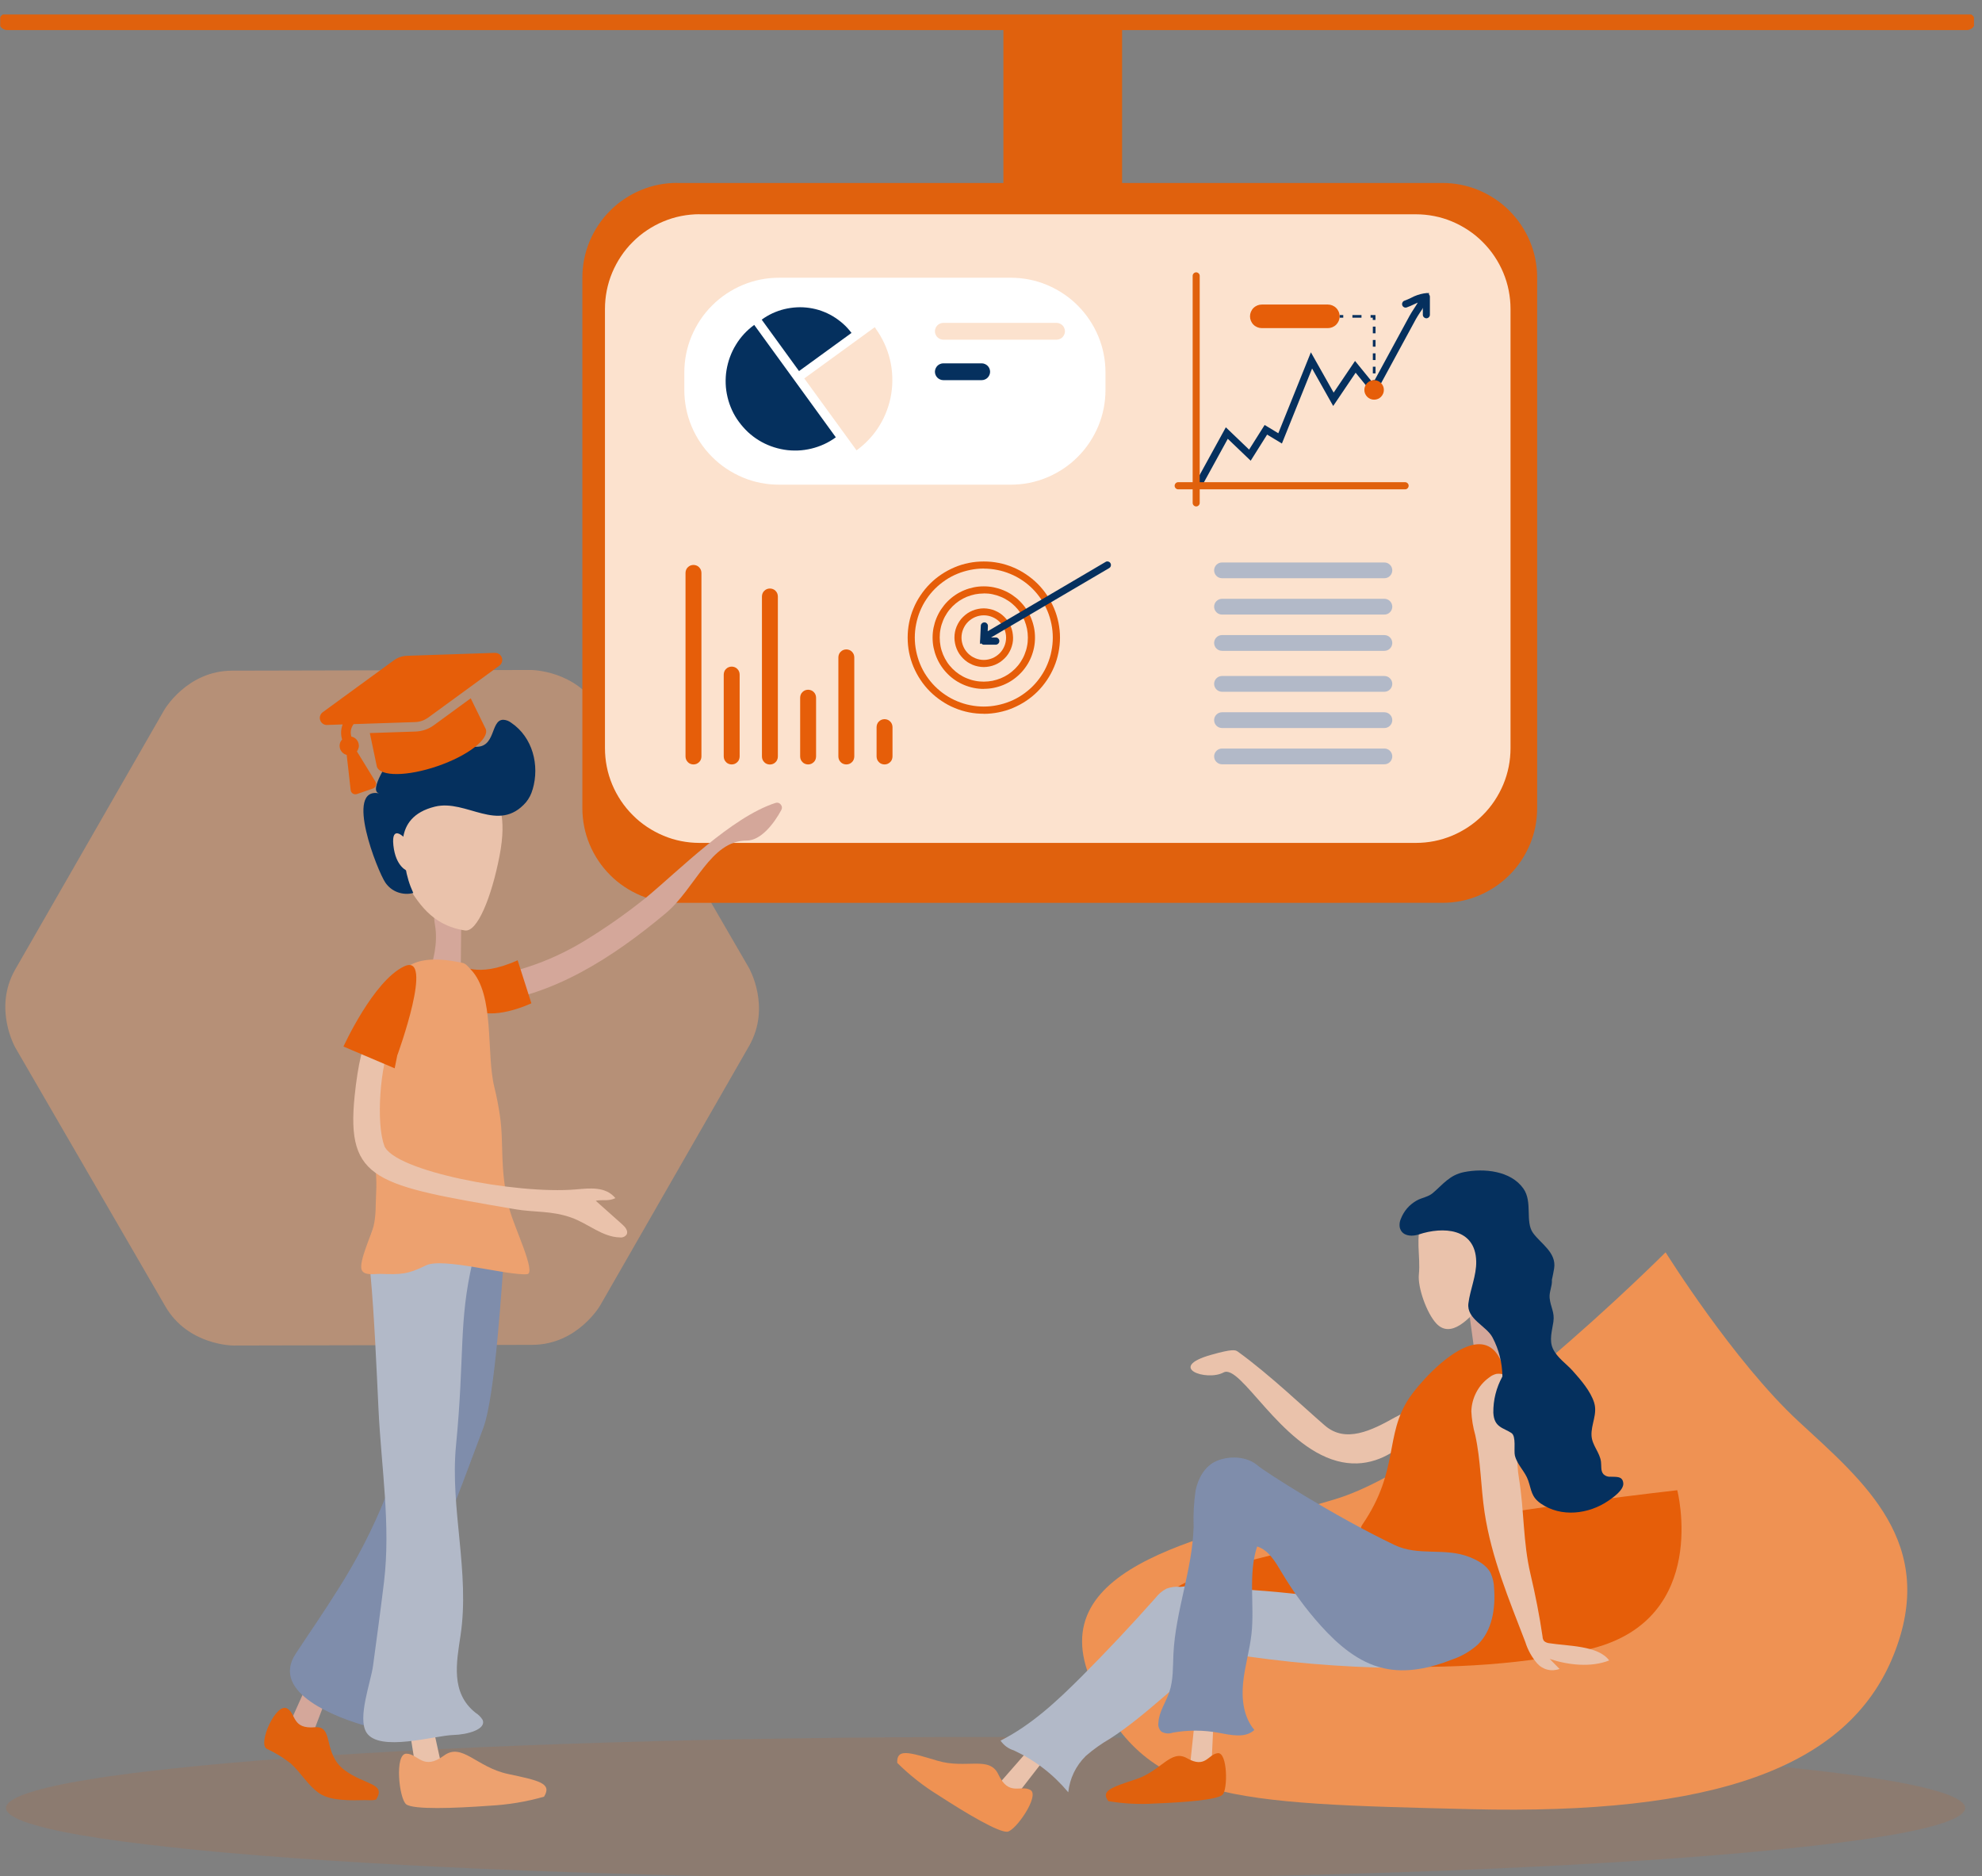
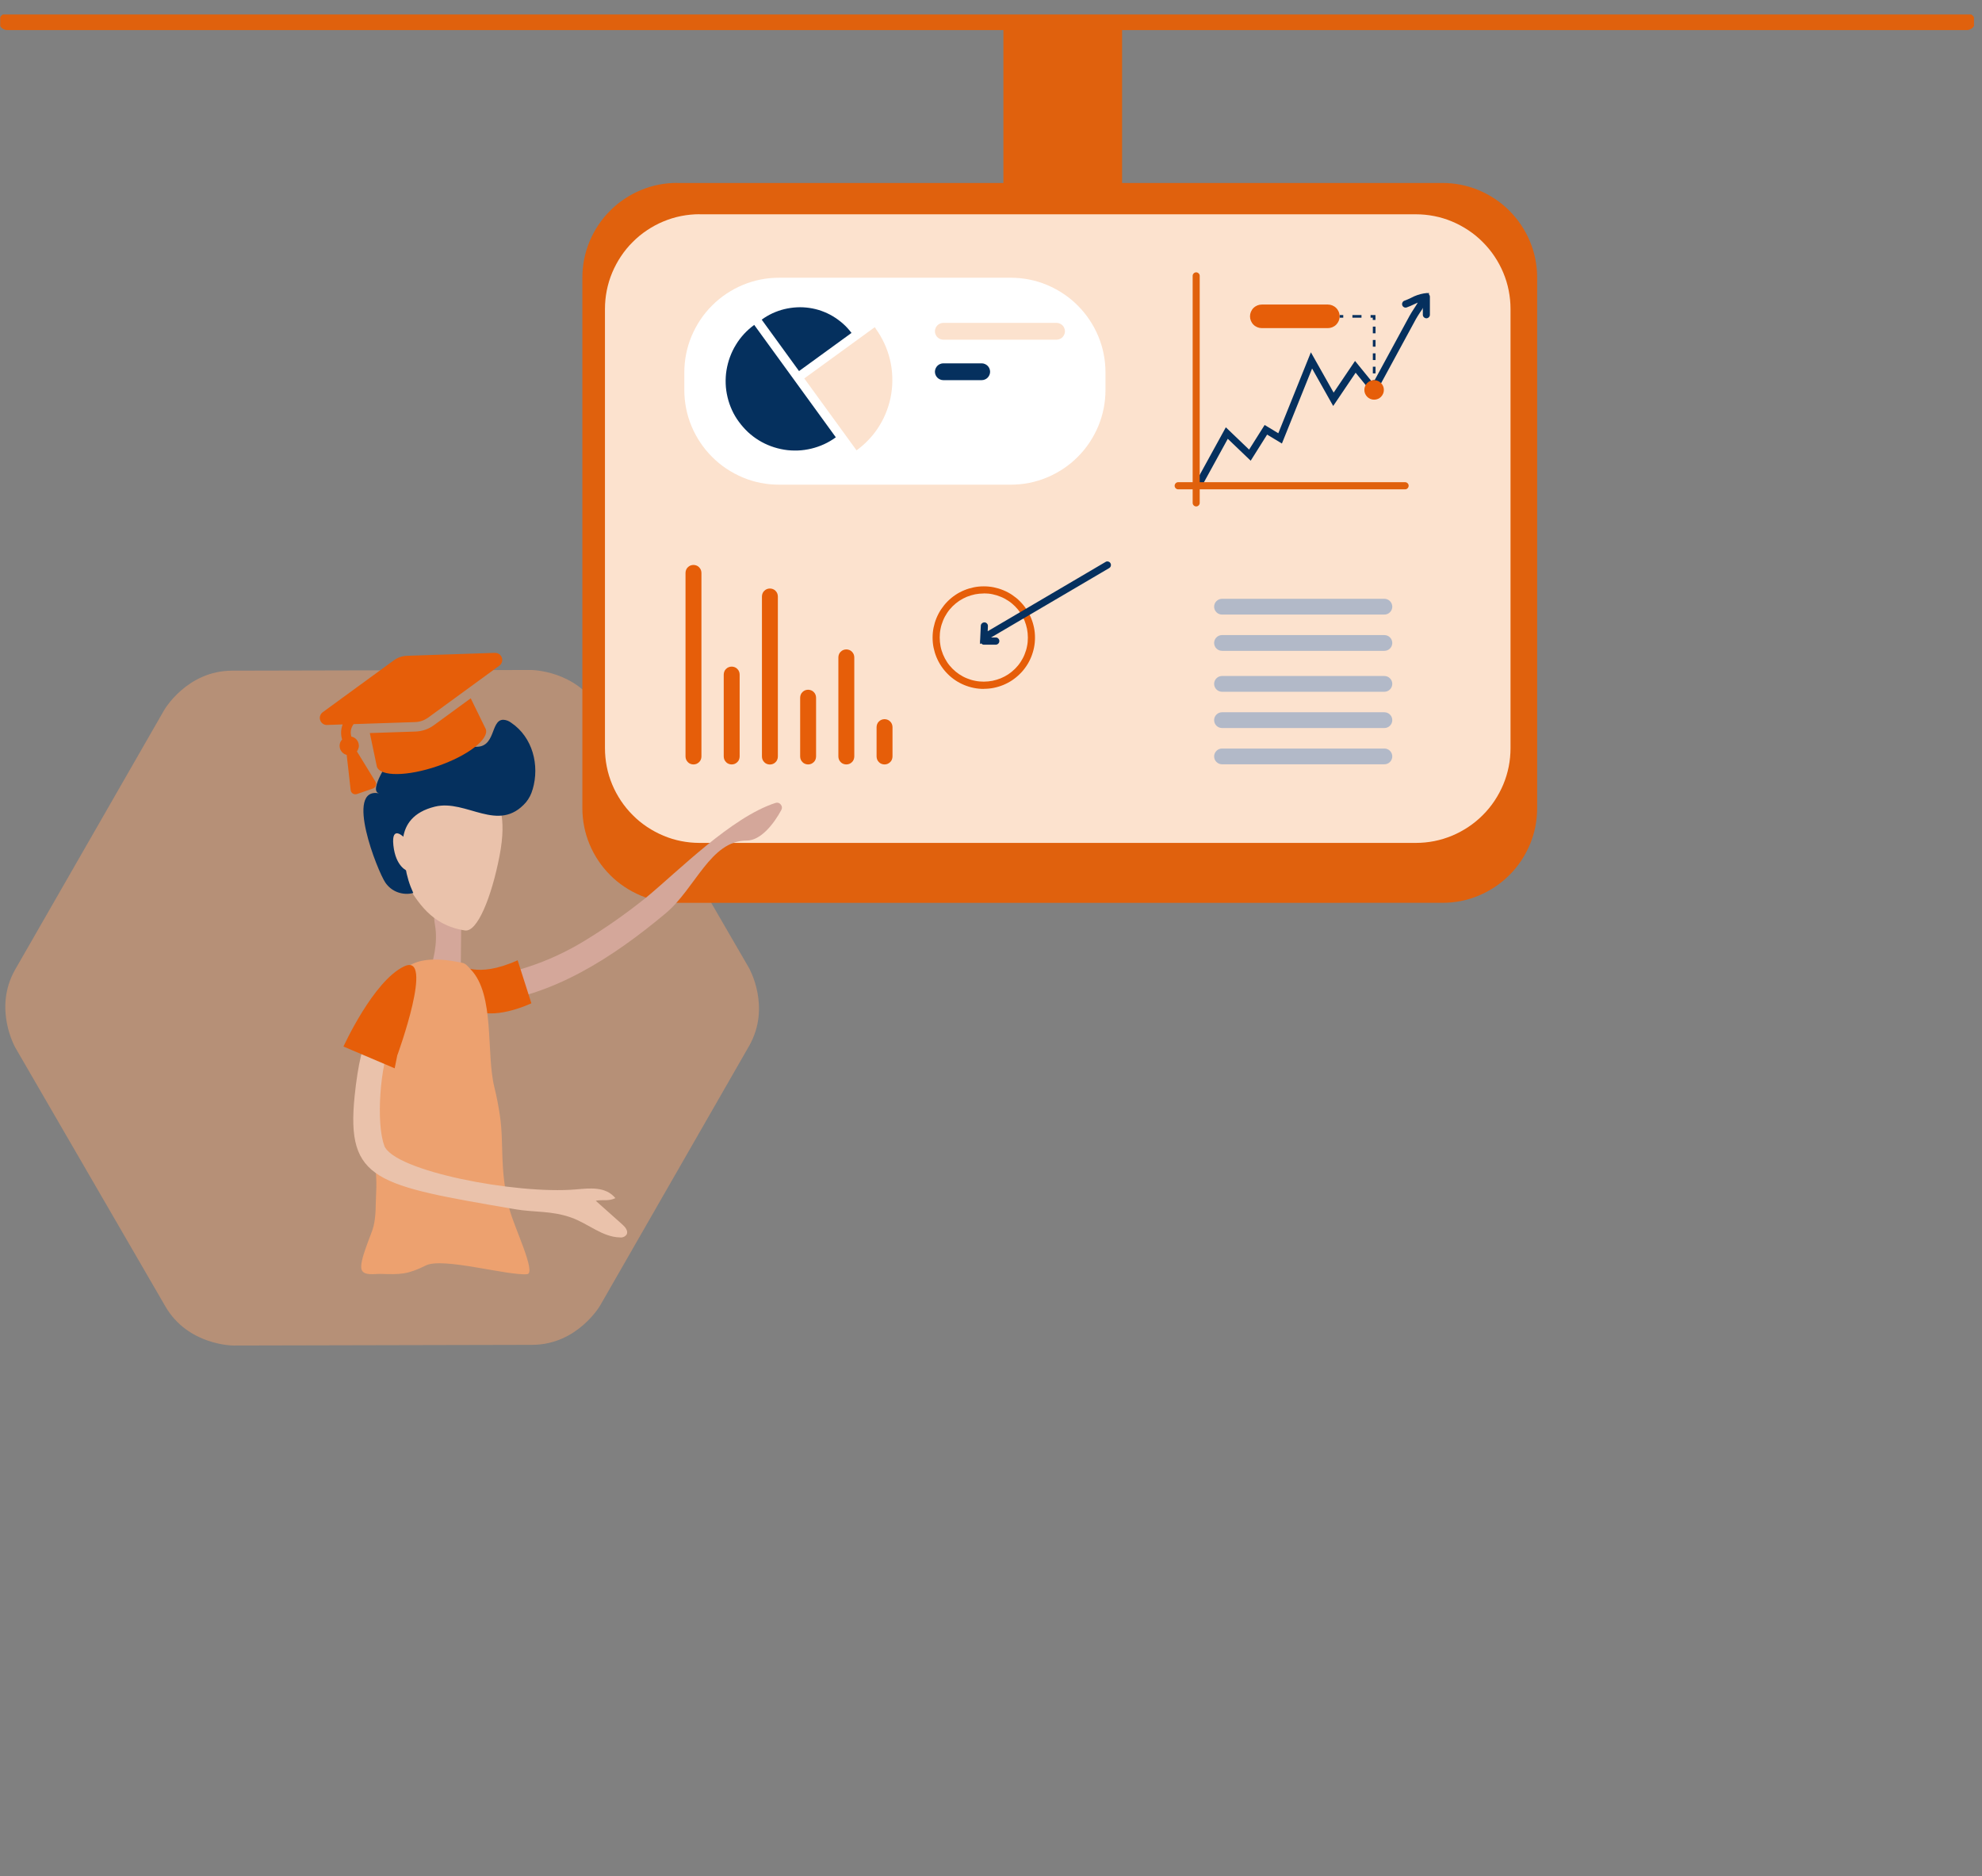
<svg xmlns="http://www.w3.org/2000/svg" id="Ebene_1" viewBox="0 0 264 249.9">
  <rect x="0" y="0" width="264" height="249.9" fill="#808080" stroke="none" />
  <defs>
    <style>.cls-1{fill:#e65e09;}.cls-2{stroke:#e0610d;stroke-linecap:round;stroke-width:2.25px;}.cls-2,.cls-3,.cls-4{fill:#e0610d;}.cls-5{fill:#fff;}.cls-6{fill:#ef9253;}.cls-7{fill:#eac2ab;}.cls-8{opacity:.5;}.cls-8,.cls-9{fill:#eda16f;}.cls-10{fill:#d4a79a;}.cls-11{clip-path:url(#clippath-1);}.cls-3{opacity:.13;}.cls-12{fill:#fce2ce;}.cls-13{fill:#b2b9c8;}.cls-14{fill:#7f8dab;}.cls-15{clip-path:url(#clippath);}.cls-16{fill:none;}.cls-17{fill:#05305e;}</style>
    <clipPath id="clippath">
      <rect class="cls-16" x=".03" y="1.93" width="262.9" height="247.83" />
    </clipPath>
    <clipPath id="clippath-1">
-       <rect class="cls-16" x=".13" y="142.41" width="262.9" height="107.82" />
-     </clipPath>
+       </clipPath>
    <clipPath id="clippath-2">
      <path class="cls-5" d="M-943.24,160.78h14.69c.19,0,.38,.04,.56,.11,.18,.07,.34,.18,.48,.32,.14,.14,.24,.3,.32,.48,.07,.18,.11,.37,.11,.56v21.3c0,.19-.04,.38-.11,.56-.07,.18-.18,.34-.32,.48-.14,.14-.3,.24-.48,.32-.18,.07-.37,.11-.56,.11h-14.69c-.19,0-.38-.04-.56-.11-.18-.07-.34-.18-.48-.32-.14-.14-.24-.3-.32-.48-.07-.18-.11-.37-.11-.56v-21.3c0-.19,.04-.38,.11-.56,.07-.18,.18-.34,.32-.48,.14-.14,.3-.24,.48-.32,.18-.07,.37-.11,.56-.11Z" />
    </clipPath>
  </defs>
  <g class="cls-15">
    <rect class="cls-4" x="133.65" y="2.84" width="15.81" height="21.59" />
    <line class="cls-2" x1=".98" y1="2.88" x2="261.97" y2="2.88" />
    <path class="cls-8" d="M21.86,94.58s3.01-5.25,9.06-5.26l39.78-.09s6.05-.02,9.08,5.22l19.96,34.42s3.04,5.23,.02,10.47l-19.81,34.51s-3.02,5.25-9.07,5.26l-39.78,.09s-6.05,.02-9.08-5.22L2.06,139.56s-3.03-5.23-.02-10.47l19.82-34.51Z" />
    <path class="cls-4" d="M90.18,24.37h101.96c.83,0,1.65,.08,2.46,.24,.81,.16,1.6,.4,2.36,.72,.76,.32,1.49,.71,2.18,1.17,.69,.46,1.33,.98,1.91,1.57,.59,.59,1.11,1.22,1.57,1.91,.46,.69,.85,1.41,1.17,2.18,.32,.77,.56,1.55,.72,2.37,.16,.81,.24,1.63,.24,2.46V107.62c0,.83-.08,1.65-.24,2.46-.16,.81-.4,1.6-.72,2.37-.32,.76-.71,1.49-1.17,2.18-.46,.69-.98,1.33-1.57,1.91-.58,.59-1.22,1.11-1.91,1.57-.69,.46-1.41,.85-2.18,1.17-.77,.32-1.55,.56-2.36,.72-.81,.16-1.63,.24-2.46,.24H90.18c-.83,0-1.65-.08-2.46-.24-.81-.16-1.6-.4-2.36-.72-.76-.32-1.49-.71-2.18-1.17-.69-.46-1.33-.98-1.91-1.57-.59-.59-1.11-1.22-1.57-1.91-.46-.69-.85-1.41-1.17-2.18-.32-.77-.56-1.55-.72-2.37-.16-.81-.24-1.63-.24-2.46V36.98c0-.83,.08-1.65,.24-2.46,.16-.81,.4-1.6,.72-2.37,.32-.76,.71-1.49,1.17-2.18,.46-.69,.98-1.33,1.57-1.91,.58-.59,1.22-1.11,1.91-1.57,.69-.46,1.41-.85,2.18-1.17,.77-.32,1.55-.56,2.36-.72,.81-.16,1.63-.24,2.46-.24Z" />
    <path class="cls-12" d="M93.19,28.54h95.4c.83,0,1.65,.08,2.46,.24,.81,.16,1.6,.4,2.36,.72,.76,.32,1.49,.71,2.18,1.17,.69,.46,1.33,.98,1.91,1.57,.59,.59,1.11,1.22,1.57,1.91,.46,.69,.85,1.41,1.17,2.18,.32,.77,.56,1.55,.72,2.37,.16,.81,.24,1.63,.24,2.46v58.48c0,.83-.08,1.65-.24,2.46-.16,.81-.4,1.6-.72,2.37-.32,.76-.71,1.49-1.17,2.18-.46,.69-.98,1.33-1.57,1.91-.58,.59-1.22,1.11-1.91,1.57-.69,.46-1.41,.85-2.18,1.17-.77,.32-1.55,.56-2.36,.72-.81,.16-1.63,.24-2.46,.24H93.19c-.83,0-1.65-.08-2.46-.24-.81-.16-1.6-.4-2.36-.72-.76-.32-1.49-.71-2.18-1.17-.69-.46-1.33-.98-1.91-1.57-.59-.59-1.11-1.22-1.57-1.91-.46-.69-.85-1.41-1.17-2.18-.32-.77-.56-1.55-.72-2.37-.16-.81-.24-1.63-.24-2.46V41.15c0-.83,.08-1.65,.24-2.46,.16-.81,.4-1.6,.72-2.37,.32-.76,.71-1.49,1.17-2.18,.46-.69,.98-1.33,1.57-1.91,.58-.59,1.22-1.11,1.91-1.57,.69-.46,1.41-.85,2.18-1.17,.77-.32,1.55-.56,2.36-.72,.81-.16,1.63-.24,2.46-.24Z" />
-     <path class="cls-13" d="M162.77,74.91h21.63c.14,0,.27,.03,.4,.08s.24,.13,.34,.23c.1,.1,.18,.21,.23,.34,.05,.13,.08,.26,.08,.4s-.03,.27-.08,.4c-.05,.13-.13,.24-.23,.34-.1,.1-.21,.18-.34,.23-.13,.05-.26,.08-.4,.08h-21.63c-.14,0-.27-.03-.4-.08-.13-.05-.24-.13-.34-.23-.1-.1-.18-.21-.23-.34-.05-.13-.08-.26-.08-.4s.03-.27,.08-.4,.13-.24,.23-.34c.1-.1,.21-.18,.34-.23s.26-.08,.4-.08Z" />
    <path class="cls-13" d="M162.77,79.75h21.63c.14,0,.27,.03,.4,.08s.24,.13,.34,.23c.1,.1,.18,.21,.23,.34s.08,.26,.08,.4-.03,.27-.08,.4c-.05,.13-.13,.24-.23,.34-.1,.1-.21,.18-.34,.23s-.26,.08-.4,.08h-21.63c-.14,0-.27-.03-.4-.08s-.24-.13-.34-.23c-.1-.1-.18-.21-.23-.34-.05-.13-.08-.26-.08-.4s.03-.27,.08-.4,.13-.24,.23-.34c.1-.1,.21-.18,.34-.23s.26-.08,.4-.08Z" />
    <path class="cls-13" d="M162.77,84.58h21.63c.14,0,.27,.03,.4,.08s.24,.13,.34,.23c.1,.1,.18,.21,.23,.34s.08,.26,.08,.4-.03,.27-.08,.4c-.05,.13-.13,.24-.23,.34-.1,.1-.21,.18-.34,.23s-.26,.08-.4,.08h-21.63c-.14,0-.27-.03-.4-.08s-.24-.13-.34-.23c-.1-.1-.18-.21-.23-.34-.05-.13-.08-.26-.08-.4s.03-.27,.08-.4,.13-.24,.23-.34c.1-.1,.21-.18,.34-.23s.26-.08,.4-.08Z" />
    <path class="cls-13" d="M162.77,90.03h21.63c.14,0,.27,.03,.4,.08s.24,.13,.34,.23c.1,.1,.18,.21,.23,.34s.08,.26,.08,.4-.03,.27-.08,.4c-.05,.13-.13,.24-.23,.34-.1,.1-.21,.18-.34,.23-.13,.05-.26,.08-.4,.08h-21.63c-.14,0-.27-.03-.4-.08-.13-.05-.24-.13-.34-.23-.1-.1-.18-.21-.23-.34-.05-.13-.08-.26-.08-.4s.03-.27,.08-.4,.13-.24,.23-.34c.1-.1,.21-.18,.34-.23s.26-.08,.4-.08Z" />
    <path class="cls-13" d="M162.77,94.86h21.63c.14,0,.27,.03,.4,.08s.24,.13,.34,.23c.1,.1,.18,.21,.23,.34s.08,.26,.08,.4-.03,.27-.08,.4c-.05,.13-.13,.24-.23,.34-.1,.1-.21,.18-.34,.23s-.26,.08-.4,.08h-21.63c-.14,0-.27-.03-.4-.08s-.24-.13-.34-.23c-.1-.1-.18-.21-.23-.34-.05-.13-.08-.26-.08-.4s.03-.27,.08-.4,.13-.24,.23-.34c.1-.1,.21-.18,.34-.23s.26-.08,.4-.08Z" />
    <path class="cls-13" d="M162.77,99.69h21.63c.14,0,.27,.03,.4,.08s.24,.13,.34,.23c.1,.1,.18,.21,.23,.34s.08,.26,.08,.4-.03,.27-.08,.4c-.05,.13-.13,.24-.23,.34-.1,.1-.21,.18-.34,.23s-.26,.08-.4,.08h-21.63c-.14,0-.27-.03-.4-.08s-.24-.13-.34-.23c-.1-.1-.18-.21-.23-.34-.05-.13-.08-.26-.08-.4s.03-.27,.08-.4,.13-.24,.23-.34c.1-.1,.21-.18,.34-.23s.26-.08,.4-.08Z" />
    <path class="cls-5" d="M103.76,36.99h30.88c.83,0,1.65,.08,2.46,.24,.81,.16,1.6,.4,2.36,.72,.76,.32,1.49,.71,2.18,1.17,.69,.46,1.33,.98,1.91,1.57,.59,.59,1.11,1.22,1.57,1.91,.46,.69,.85,1.41,1.17,2.18,.32,.77,.56,1.55,.72,2.37,.16,.81,.24,1.63,.24,2.46v2.32c0,.83-.08,1.65-.24,2.46-.16,.81-.4,1.6-.72,2.37-.32,.76-.71,1.49-1.17,2.18-.46,.69-.98,1.33-1.57,1.91-.58,.59-1.22,1.11-1.91,1.57-.69,.46-1.41,.85-2.18,1.17-.77,.32-1.55,.56-2.36,.72-.81,.16-1.63,.24-2.46,.24h-30.88c-.83,0-1.65-.08-2.46-.24-.81-.16-1.6-.4-2.36-.72-.76-.32-1.49-.71-2.18-1.17-.69-.46-1.33-.98-1.91-1.57-.59-.59-1.11-1.22-1.57-1.91-.46-.69-.85-1.41-1.17-2.18-.32-.77-.56-1.55-.72-2.37s-.24-1.63-.24-2.46v-2.32c0-.83,.08-1.65,.24-2.46,.16-.81,.4-1.6,.72-2.37,.32-.76,.71-1.49,1.17-2.18,.46-.69,.98-1.33,1.57-1.91,.58-.59,1.22-1.11,1.91-1.57,.69-.46,1.41-.85,2.18-1.17,.77-.32,1.55-.56,2.36-.72,.81-.16,1.63-.24,2.46-.24Z" />
    <path class="cls-1" d="M92.37,75.24c.14,0,.28,.03,.41,.08,.13,.05,.25,.13,.34,.23s.18,.21,.23,.34c.05,.13,.08,.27,.08,.41v24.45c0,.14-.03,.28-.08,.41-.05,.13-.13,.25-.23,.34s-.21,.18-.34,.23c-.13,.05-.27,.08-.41,.08s-.28-.03-.41-.08c-.13-.05-.25-.13-.34-.23s-.18-.21-.23-.34c-.05-.13-.08-.27-.08-.41v-24.45c0-.14,.03-.28,.08-.41,.05-.13,.13-.25,.23-.34,.1-.1,.21-.18,.34-.23,.13-.05,.27-.08,.41-.08Z" />
    <path class="cls-1" d="M97.46,88.78c.14,0,.28,.03,.41,.08,.13,.05,.25,.13,.34,.23,.1,.1,.18,.21,.23,.34,.05,.13,.08,.27,.08,.41v10.91c0,.14-.03,.28-.08,.41-.05,.13-.13,.25-.23,.34s-.21,.18-.34,.23c-.13,.05-.27,.08-.41,.08s-.28-.03-.41-.08c-.13-.05-.25-.13-.34-.23s-.18-.21-.23-.34c-.05-.13-.08-.27-.08-.41v-10.91c0-.14,.03-.28,.08-.41,.05-.13,.13-.25,.23-.34,.1-.1,.21-.18,.34-.23,.13-.05,.27-.08,.41-.08Z" />
    <path class="cls-1" d="M102.55,78.38c.14,0,.28,.03,.41,.08,.13,.05,.25,.13,.34,.23,.1,.1,.18,.21,.23,.34,.05,.13,.08,.27,.08,.41v21.32c0,.14-.03,.28-.08,.41-.05,.13-.13,.25-.23,.34-.1,.1-.21,.18-.34,.23-.13,.05-.27,.08-.41,.08s-.28-.03-.41-.08c-.13-.05-.25-.13-.34-.23s-.18-.21-.23-.34c-.05-.13-.08-.27-.08-.41v-21.32c0-.14,.03-.28,.08-.41,.05-.13,.13-.25,.23-.34,.1-.1,.21-.18,.34-.23,.13-.05,.27-.08,.41-.08Z" />
    <path class="cls-1" d="M107.64,91.86c.14,0,.28,.03,.41,.08,.13,.05,.25,.13,.34,.23,.1,.1,.18,.21,.23,.34,.05,.13,.08,.27,.08,.41v7.83c0,.14-.03,.28-.08,.41-.05,.13-.13,.25-.23,.34s-.21,.18-.34,.23c-.13,.05-.27,.08-.41,.08s-.28-.03-.41-.08c-.13-.05-.25-.13-.34-.23-.1-.1-.18-.21-.23-.34-.05-.13-.08-.27-.08-.41v-7.83c0-.14,.03-.28,.08-.41,.05-.13,.13-.25,.23-.34,.1-.1,.21-.18,.34-.23,.13-.05,.27-.08,.41-.08Z" />
    <path class="cls-1" d="M112.73,86.49c.14,0,.28,.03,.41,.08,.13,.05,.25,.13,.34,.23s.18,.21,.23,.34c.05,.13,.08,.27,.08,.41v13.2c0,.14-.03,.28-.08,.41-.05,.13-.13,.25-.23,.34-.1,.1-.21,.18-.34,.23-.13,.05-.27,.08-.41,.08s-.28-.03-.41-.08c-.13-.05-.25-.13-.34-.23-.1-.1-.18-.21-.23-.34-.05-.13-.08-.27-.08-.41v-13.2c0-.14,.03-.28,.08-.41,.05-.13,.13-.25,.23-.34,.1-.1,.21-.18,.34-.23,.13-.05,.27-.08,.41-.08Z" />
    <path class="cls-1" d="M117.82,95.78c.14,0,.28,.03,.41,.08,.13,.05,.25,.13,.34,.23,.1,.1,.18,.21,.23,.34,.05,.13,.08,.27,.08,.41v3.91c0,.14-.03,.28-.08,.41-.05,.13-.13,.25-.23,.34s-.21,.18-.34,.23c-.13,.05-.27,.08-.41,.08s-.28-.03-.41-.08c-.13-.05-.25-.13-.34-.23-.1-.1-.18-.21-.23-.34-.05-.13-.08-.27-.08-.41v-3.91c0-.14,.03-.28,.08-.41,.05-.13,.13-.25,.23-.34,.1-.1,.21-.18,.34-.23,.13-.05,.27-.08,.41-.08Z" />
    <path class="cls-17" d="M98.43,56.19c.36,.49,.76,.94,1.2,1.36,.45,.41,.93,.78,1.44,1.09,.52,.32,1.06,.58,1.63,.79,.57,.21,1.15,.36,1.75,.46,.6,.1,1.2,.13,1.81,.11,.61-.02,1.21-.11,1.8-.25,.59-.14,1.16-.34,1.71-.59,.55-.25,1.07-.56,1.56-.92l-10.87-14.97c-.49,.36-.94,.76-1.35,1.2-.41,.45-.78,.93-1.09,1.45-.32,.52-.58,1.06-.79,1.63-.21,.57-.36,1.15-.46,1.75-.1,.6-.13,1.2-.11,1.81,.02,.61,.11,1.21,.25,1.8,.14,.59,.34,1.16,.59,1.71s.56,1.07,.92,1.56Z" />
    <path class="cls-17" d="M101.45,42.56l4.98,6.86,6.99-5.08c-.34-.45-.71-.86-1.13-1.23-.42-.37-.87-.7-1.35-.99-.48-.29-.99-.52-1.51-.71-.53-.19-1.07-.32-1.62-.4-.55-.08-1.11-.11-1.67-.08-.56,.03-1.11,.11-1.66,.24-.54,.13-1.07,.32-1.58,.55-.51,.24-.99,.52-1.44,.85Z" />
    <path class="cls-12" d="M116.66,43.76c-.05-.06-.1-.12-.15-.18l-9.38,6.82,6.96,9.58c.62-.45,1.18-.95,1.7-1.51,.52-.56,.98-1.16,1.37-1.81,.4-.65,.73-1.33,.99-2.05,.26-.72,.46-1.45,.57-2.2,.12-.75,.16-1.51,.13-2.27-.03-.76-.13-1.51-.31-2.26-.18-.74-.43-1.46-.75-2.15-.32-.69-.7-1.35-1.15-1.96Z" />
    <path class="cls-12" d="M141.85,44.12h0c0,.15-.03,.29-.09,.43-.06,.14-.14,.26-.24,.36-.11,.11-.23,.19-.36,.24-.14,.06-.28,.09-.43,.09h-15.08c-.15,0-.29-.03-.43-.09-.14-.06-.26-.14-.36-.24-.11-.11-.19-.23-.24-.36-.06-.14-.09-.28-.09-.43h0c0-.15,.03-.29,.09-.43,.06-.14,.14-.26,.24-.36,.11-.11,.23-.19,.36-.24,.14-.06,.28-.09,.43-.09h15.08c.15,0,.29,.03,.43,.09,.14,.06,.26,.14,.36,.24,.11,.11,.19,.23,.24,.36,.06,.14,.09,.28,.09,.43Z" />
    <path class="cls-17" d="M131.88,49.51h0c0,.15-.03,.29-.09,.43-.06,.14-.14,.26-.24,.36-.11,.11-.23,.19-.36,.24-.14,.06-.28,.09-.43,.09h-5.11c-.15,0-.29-.03-.43-.09-.14-.06-.26-.14-.36-.24-.11-.11-.19-.23-.24-.36-.06-.14-.09-.28-.09-.43h0c0-.15,.03-.29,.09-.43,.06-.14,.14-.26,.24-.36,.11-.11,.23-.19,.36-.24,.14-.06,.28-.09,.43-.09h5.11c.15,0,.29,.03,.43,.09,.14,.06,.26,.14,.36,.24,.11,.11,.19,.23,.24,.36,.06,.14,.09,.28,.09,.43Z" />
-     <path class="cls-1" d="M131.04,75.72c-.6,0-1.2,.06-1.79,.18-.59,.12-1.17,.29-1.73,.52-.56,.23-1.09,.51-1.59,.85-.5,.34-.97,.72-1.39,1.14-.43,.43-.81,.89-1.14,1.39-.34,.5-.62,1.03-.85,1.59-.23,.56-.4,1.13-.52,1.73-.12,.59-.18,1.19-.18,1.79s.06,1.2,.18,1.79c.12,.59,.29,1.17,.52,1.73,.23,.56,.51,1.09,.85,1.59,.34,.5,.72,.97,1.14,1.39,.43,.43,.89,.81,1.39,1.14,.5,.34,1.03,.62,1.59,.85,.56,.23,1.13,.41,1.72,.52,.59,.12,1.19,.18,1.8,.18s1.2-.06,1.79-.18c.59-.12,1.17-.29,1.73-.52,.56-.23,1.09-.51,1.59-.85,.5-.34,.97-.72,1.39-1.14,.43-.43,.81-.89,1.14-1.39,.34-.5,.62-1.03,.85-1.59,.23-.56,.41-1.13,.52-1.73,.12-.59,.18-1.19,.18-1.79,0-.6-.06-1.2-.18-1.79-.12-.59-.29-1.17-.52-1.72-.23-.56-.52-1.09-.85-1.59-.34-.5-.72-.97-1.14-1.39-.43-.43-.89-.81-1.39-1.14-.5-.34-1.03-.62-1.59-.85-.56-.23-1.13-.41-1.72-.52-.59-.12-1.19-.18-1.79-.18h0Zm0,19.34c-.67,0-1.33-.06-1.98-.19-.65-.13-1.29-.32-1.9-.58-.62-.25-1.2-.57-1.75-.94-.55-.37-1.07-.79-1.54-1.26-.47-.47-.89-.98-1.26-1.54-.37-.55-.68-1.14-.94-1.75-.26-.62-.45-1.25-.58-1.9-.13-.65-.19-1.31-.19-1.98s.06-1.33,.19-1.98c.13-.65,.32-1.29,.58-1.9,.25-.62,.57-1.2,.94-1.75,.37-.55,.79-1.07,1.26-1.54,.47-.47,.98-.89,1.54-1.26,.55-.37,1.14-.68,1.75-.94,.61-.26,1.25-.45,1.9-.58,.65-.13,1.31-.19,1.98-.19s1.33,.06,1.98,.19c.65,.13,1.29,.32,1.9,.58,.62,.25,1.2,.57,1.75,.94,.55,.37,1.07,.79,1.54,1.26s.89,.98,1.26,1.54c.37,.55,.68,1.14,.94,1.75,.26,.62,.45,1.25,.58,1.9,.13,.65,.2,1.31,.2,1.98,0,.67-.07,1.33-.2,1.98-.13,.65-.32,1.29-.58,1.9-.26,.62-.57,1.2-.94,1.75-.37,.55-.79,1.07-1.26,1.54-.47,.47-.98,.89-1.54,1.26-.55,.37-1.14,.68-1.75,.94-.61,.26-1.25,.45-1.9,.58-.65,.13-1.31,.2-1.98,.2Z" />
    <path class="cls-1" d="M131.04,79.04c-.39,0-.77,.04-1.15,.11-.38,.08-.75,.19-1.1,.33-.36,.15-.7,.33-1.02,.54-.32,.22-.62,.46-.89,.73-.27,.27-.52,.57-.73,.89-.21,.32-.4,.66-.54,1.02-.15,.36-.26,.72-.33,1.1-.08,.38-.11,.76-.11,1.15s.04,.77,.11,1.15c.07,.38,.19,.75,.33,1.1,.15,.36,.33,.7,.54,1.02,.21,.32,.46,.62,.73,.89,.27,.27,.57,.52,.89,.73,.32,.21,.66,.4,1.02,.54,.36,.15,.72,.26,1.1,.33,.38,.08,.76,.11,1.15,.11s.77-.04,1.15-.11c.38-.08,.75-.19,1.1-.33,.36-.15,.7-.33,1.02-.54,.32-.22,.62-.46,.89-.73,.27-.27,.52-.57,.73-.89,.21-.32,.4-.66,.54-1.02,.15-.36,.26-.72,.33-1.1,.08-.38,.11-.76,.11-1.15,0-.39-.04-.77-.11-1.15-.08-.38-.19-.75-.33-1.1-.15-.36-.33-.7-.54-1.02-.21-.32-.46-.62-.73-.89-.27-.27-.57-.52-.89-.73-.32-.21-.66-.4-1.02-.54-.36-.15-.72-.26-1.1-.34-.38-.08-.76-.11-1.15-.11Zm0,12.71c-.45,0-.89-.04-1.33-.13-.44-.09-.87-.22-1.28-.39-.41-.17-.81-.38-1.18-.63-.37-.25-.72-.53-1.03-.85-.32-.32-.6-.66-.85-1.04-.25-.37-.46-.77-.63-1.18-.17-.41-.3-.84-.39-1.28-.09-.44-.13-.88-.13-1.33,0-.45,.04-.89,.13-1.33,.09-.44,.22-.87,.39-1.28,.17-.41,.38-.81,.63-1.18,.25-.37,.53-.72,.85-1.04,.32-.32,.66-.6,1.03-.85,.37-.25,.77-.46,1.18-.63,.41-.17,.84-.3,1.28-.39,.44-.09,.88-.13,1.33-.13s.89,.04,1.33,.13c.44,.09,.87,.22,1.28,.39,.41,.17,.81,.38,1.18,.63,.37,.25,.72,.53,1.03,.85,.32,.32,.6,.66,.85,1.04,.25,.37,.46,.77,.63,1.18,.17,.41,.3,.84,.39,1.28,.09,.44,.13,.88,.13,1.33,0,.45-.04,.89-.13,1.33-.09,.44-.22,.87-.39,1.28-.17,.41-.38,.81-.63,1.18-.25,.37-.53,.72-.85,1.03-.32,.32-.66,.6-1.03,.85-.37,.25-.77,.46-1.18,.63-.41,.17-.84,.3-1.28,.39-.44,.09-.88,.13-1.33,.13Z" />
-     <path class="cls-1" d="M131.04,81.95c-.39,0-.77,.08-1.14,.23-.36,.15-.68,.37-.96,.64-.28,.28-.49,.6-.64,.96-.15,.36-.23,.74-.23,1.14,0,.39,.08,.77,.23,1.14,.15,.36,.36,.68,.64,.96,.28,.28,.6,.49,.96,.64,.36,.15,.74,.23,1.14,.23s.77-.08,1.14-.23c.36-.15,.68-.37,.96-.64,.28-.28,.49-.6,.64-.96,.15-.36,.23-.74,.23-1.14,0-.39-.08-.77-.23-1.14-.15-.36-.37-.68-.64-.96-.28-.28-.6-.49-.96-.64-.36-.15-.74-.23-1.14-.23h0Zm0,6.89c-.26,0-.51-.03-.76-.08-.25-.05-.5-.12-.73-.22-.24-.1-.46-.22-.68-.36-.21-.14-.41-.31-.59-.49-.18-.18-.34-.38-.49-.59-.14-.21-.26-.44-.36-.68-.1-.24-.17-.48-.22-.73-.05-.25-.08-.51-.08-.76,0-.26,.02-.51,.07-.76,.05-.25,.12-.5,.22-.73,.1-.24,.22-.46,.36-.68,.14-.21,.3-.41,.49-.59,.18-.18,.38-.34,.59-.49,.21-.14,.44-.26,.68-.36,.24-.1,.48-.17,.73-.22,.25-.05,.51-.08,.76-.08s.51,.03,.76,.08c.25,.05,.5,.12,.73,.22,.24,.1,.46,.22,.68,.36,.21,.14,.41,.31,.59,.49,.18,.18,.34,.38,.49,.59,.14,.21,.26,.44,.36,.68,.1,.24,.17,.48,.22,.73,.05,.25,.07,.51,.08,.76s-.02,.51-.07,.76c-.05,.25-.13,.5-.22,.73-.1,.24-.22,.46-.36,.68-.14,.21-.3,.41-.49,.59-.18,.18-.38,.34-.59,.49-.21,.14-.44,.26-.68,.36-.24,.1-.48,.17-.73,.22-.25,.05-.51,.08-.76,.08Z" />
    <path class="cls-17" d="M130.53,85.77l.11-2.41c0-.13,.05-.25,.15-.34,.1-.09,.21-.13,.35-.13,.13,0,.24,.06,.33,.16,.09,.1,.13,.22,.12,.35l-.03,.67,15.7-9.23c.11-.07,.23-.09,.36-.05,.13,.03,.23,.11,.29,.22,.07,.11,.08,.24,.05,.36-.03,.13-.11,.22-.22,.29l-17.21,10.11Z" />
    <path class="cls-17" d="M132.66,85.86h-1.62c-.13,0-.23-.06-.32-.15-.09-.09-.13-.2-.13-.33s.04-.23,.13-.33c.09-.09,.19-.14,.32-.15h1.62c.13,0,.23,.06,.32,.15,.09,.09,.13,.2,.13,.33s-.04,.23-.13,.33c-.09,.09-.19,.14-.32,.15Z" />
    <path class="cls-17" d="M159.81,64.69c-.08,0-.16-.02-.24-.06-.07-.04-.13-.1-.17-.17-.04-.07-.06-.15-.07-.23,0-.08,.02-.16,.06-.24l3.89-7.08,3.1,2.97,2.07-3.28,1.82,1.1,4.34-10.78,3.03,5.37,2.85-4.22,2.4,2.95,4.86-8.95c.15-.28,.36-.6,.57-.93,.18-.27,.37-.56,.53-.84-.18,.08-.37,.17-.55,.25-.3,.15-.61,.28-.92,.39-.12,.04-.25,.04-.36-.02-.12-.06-.2-.15-.24-.27-.04-.13-.03-.25,.03-.37,.06-.12,.15-.2,.28-.24,.28-.1,.55-.22,.82-.35,.56-.31,1.15-.51,1.78-.62l.67-.05-.18,.65c-.26,.71-.61,1.37-1.06,1.98-.2,.32-.4,.61-.53,.86l-5.53,10.19-2.49-3.06-2.99,4.43-2.81-4.99-4.02,9.99-1.97-1.19-2.19,3.48-3.05-2.92-3.29,6c-.09,.16-.23,.24-.41,.25Z" />
    <path class="cls-17" d="M190,42.39c-.13,0-.24-.05-.34-.14-.09-.09-.14-.2-.14-.33v-2.37c0-.14,.04-.25,.13-.35,.09-.1,.21-.15,.34-.15s.25,.05,.34,.15c.09,.1,.14,.22,.13,.35v2.37c0,.13-.05,.24-.14,.33-.09,.09-.2,.14-.33,.14Z" />
    <path class="cls-4" d="M159.33,36.27h0c.13,0,.24,.05,.33,.14,.09,.09,.14,.2,.14,.33v30.24c0,.13-.05,.24-.14,.33-.09,.09-.2,.14-.33,.14h0c-.13,0-.24-.05-.33-.14s-.14-.2-.14-.33v-30.24c0-.13,.05-.24,.14-.33s.2-.14,.33-.14Z" />
    <path class="cls-4" d="M187.63,64.69h0c0,.13-.05,.24-.14,.34-.09,.09-.2,.14-.33,.14h-30.23c-.13,0-.24-.05-.33-.14s-.14-.2-.14-.33h0c0-.13,.05-.24,.14-.34,.09-.09,.2-.14,.33-.14h30.23c.13,0,.24,.05,.33,.14,.09,.09,.14,.2,.14,.33Z" />
    <path class="cls-1" d="M168.07,40.56h8.8c.21,0,.41,.04,.6,.12,.19,.08,.36,.19,.51,.34,.15,.15,.26,.32,.34,.51,.08,.19,.12,.39,.12,.6h0c0,.21-.04,.41-.12,.6-.08,.19-.19,.36-.34,.51-.15,.15-.32,.26-.51,.34-.19,.08-.39,.12-.6,.12h-8.8c-.21,0-.41-.04-.6-.12-.19-.08-.36-.19-.51-.34-.15-.15-.26-.32-.34-.51-.08-.19-.12-.39-.12-.6h0c0-.21,.04-.41,.12-.6,.08-.19,.19-.36,.34-.51,.15-.15,.32-.26,.51-.34,.19-.08,.39-.12,.6-.12Z" />
    <rect class="cls-17" x="182.85" y="50.63" width=".35" height=".47" />
    <path class="cls-17" d="M183.21,44.39h-.35v-.89h.36v.89Zm0,1.78h-.35v-.89h.36v.89Zm0,1.78h-.35v-.89h.36v.89Zm0,1.78h-.35v-.89h.36v.89Z" />
    <polygon class="cls-17" points="183.21 42.61 182.85 42.61 182.85 42.31 182.56 42.31 182.56 41.96 183.21 41.96 183.21 42.61" />
    <rect class="cls-17" x="180.14" y="41.96" width="1.21" height=".35" />
    <rect class="cls-17" x="178.45" y="41.96" width=".47" height=".35" />
    <path class="cls-1" d="M183.03,50.63c.17,0,.34,.03,.5,.1,.16,.07,.3,.16,.42,.28,.12,.12,.21,.26,.28,.42,.07,.16,.1,.32,.1,.5s-.03,.34-.1,.5c-.07,.16-.16,.3-.28,.42-.12,.12-.26,.22-.42,.28-.16,.07-.32,.1-.5,.1s-.34-.03-.5-.1c-.16-.07-.3-.16-.42-.28-.12-.12-.21-.26-.28-.42-.07-.16-.1-.32-.1-.5s.03-.34,.1-.5c.07-.16,.16-.3,.28-.42,.12-.12,.26-.22,.42-.28,.16-.07,.32-.1,.5-.1Z" />
    <path class="cls-10" d="M62.45,130.39c5.46-.5,10.54-2.16,15.23-4.98,2.94-1.78,5.75-3.75,8.43-5.91,4.28-3.53,11.3-10.66,17.17-12.56,.28-.09,.52-.03,.71,.2,.19,.23,.22,.47,.08,.74-.97,1.8-2.71,4.07-4.62,4.07-4.84,0-6.8,6.36-10.81,9.71-6.86,5.73-15.15,11.23-24.38,11.95-1.87,.14-1.8-3.22-1.8-3.22Z" />
    <path class="cls-10" d="M61.43,123.05l-.07,7.84-6.02,2.63s3.44-5.55,2.6-10.32c-.84-4.77,3.48-.16,3.48-.16Z" />
    <path class="cls-7" d="M66.19,106.8s1.41,1.71,.35,7.18c-1.06,5.48-2.96,10.2-4.61,9.94-4.55-.7-6.28-3.82-7.97-6.49-2.07-3.27,1.38-11.63,1.38-11.63l3.51-2.1,7.33,3.1Z" />
    <path class="cls-17" d="M70.95,105.13c.95-3.23-.01-6.94-2.84-8.86-.32-.25-.68-.39-1.08-.41-1.75,.02-.92,3.83-3.83,3.59-1.89-.16-3.4-1.51-5.27-1.69-2.37-.23-4.2,1.01-5.6,2.81-.42,.54-3.33,4.8-1.82,5.09-4.69-.91-.22,10.37,.82,11.89,.2,.29,.44,.55,.72,.77,.28,.22,.59,.39,.92,.51,.33,.12,.68,.19,1.03,.21,.35,.02,.7-.02,1.05-.11-.51-1.1-.86-2.25-1.05-3.45-.13-1.21-1.97-6.6,3.93-8.05,4.2-1.03,8.47,3.64,12.14-.59,.41-.51,.7-1.07,.87-1.7Z" />
    <path class="cls-7" d="M53.84,111.54s-1.75-1.8-1.44,1.06c.31,2.86,1.84,3.38,1.84,3.38l-.4-4.44Z" />
    <path class="cls-1" d="M61.19,128.41s2.21,2,7.76-.52l1.83,5.73s-5.36,2.56-7.91,.63c-2.2-1.67-1.62-5.72-1.68-5.84Z" />
    <path class="cls-1" d="M57.8,96.58c-.74,.54-1.57,.82-2.48,.85l-6.06,.2,.94,4.48c.46,1.34,4.08,1.3,8.09-.08,4.01-1.38,6.88-3.58,6.42-4.92l-2.01-4.11-4.9,3.58Zm8.08-9.63l-11.66,.39c-.65,.02-1.24,.23-1.77,.61l-9.43,6.88c-.18,.12-.3,.28-.37,.48-.07,.2-.07,.41,0,.61,.07,.2,.19,.36,.37,.48,.18,.12,.38,.17,.59,.15l2.03-.07c-.25,.66-.27,1.33-.07,2.01-.07,.08-.14,.16-.19,.26-.05,.09-.09,.19-.11,.3-.02,.1-.04,.21-.03,.32,0,.11,.02,.21,.05,.32,.03,.1,.07,.2,.13,.29,.06,.09,.12,.17,.2,.25,.08,.07,.16,.14,.26,.19,.09,.05,.19,.09,.3,.12l.53,4.68c.01,.1,.04,.19,.09,.27,.05,.08,.12,.15,.2,.2,.08,.05,.17,.08,.27,.09,.1,.01,.19,0,.28-.03l2.12-.73c.09-.03,.17-.08,.24-.15,.07-.07,.12-.15,.15-.24,.03-.09,.04-.19,.03-.28,0-.1-.04-.19-.09-.27l-2.46-4.01c.06-.08,.12-.17,.16-.27,.04-.1,.07-.2,.09-.3,.02-.1,.02-.21,0-.31-.01-.1-.04-.21-.07-.31-.04-.1-.09-.19-.15-.28-.06-.09-.13-.16-.21-.23-.08-.07-.17-.12-.26-.17-.1-.04-.2-.08-.3-.1-.17-.6-.07-1.16,.3-1.66l8.18-.27c.65-.02,1.24-.23,1.77-.61l9.43-6.88c.18-.12,.3-.28,.37-.48,.07-.2,.07-.41,0-.61-.07-.2-.19-.36-.37-.48-.18-.12-.38-.17-.59-.15Z" />
  </g>
  <g class="cls-11">
    <path class="cls-3" d="M261.76,240.79c0,.15-.05,.31-.16,.46-.11,.15-.26,.31-.47,.46-.21,.15-.47,.31-.78,.46-.31,.15-.68,.31-1.09,.46-.42,.15-.88,.3-1.4,.45-.52,.15-1.09,.3-1.71,.45-.62,.15-1.29,.3-2.01,.44-.72,.15-1.49,.29-2.31,.43-.82,.14-1.68,.28-2.59,.42-.91,.14-1.87,.28-2.88,.41-1.01,.14-2.06,.27-3.16,.4-1.1,.13-2.24,.26-3.43,.39-1.19,.13-2.42,.25-3.69,.38-1.27,.12-2.59,.25-3.94,.37-1.35,.12-2.75,.24-4.18,.35-1.43,.11-2.91,.23-4.42,.34-1.51,.11-3.06,.22-4.64,.32-1.58,.1-3.2,.2-4.85,.3-1.65,.1-3.33,.19-5.05,.29-1.72,.09-3.46,.18-5.24,.27-1.78,.09-3.58,.17-5.41,.25-1.83,.08-3.69,.16-5.57,.23-1.88,.07-3.79,.14-5.72,.21-1.93,.07-3.88,.13-5.86,.19-1.97,.06-3.96,.11-5.97,.17-2.01,.05-4.04,.1-6.08,.15-2.04,.04-4.1,.09-6.17,.12-2.07,.04-4.15,.07-6.25,.1-2.09,.03-4.2,.06-6.31,.08-2.11,.02-4.23,.04-6.36,.06-2.13,.02-4.25,.03-6.39,.03-2.13,0-4.27,.01-6.4,.01s-4.27,0-6.4-.01c-2.13,0-4.26-.02-6.39-.03-2.12-.02-4.24-.03-6.36-.06-2.11-.02-4.22-.05-6.31-.08-2.09-.03-4.18-.06-6.25-.1-2.07-.04-4.13-.08-6.17-.12-2.04-.04-4.07-.09-6.08-.15-2.01-.05-4-.11-5.97-.17-1.97-.06-3.92-.12-5.85-.19-1.93-.07-3.84-.14-5.72-.21-1.88-.07-3.74-.15-5.57-.23-1.83-.08-3.64-.16-5.41-.25-1.78-.09-3.52-.18-5.24-.27-1.72-.09-3.4-.19-5.05-.29-1.65-.1-3.27-.2-4.85-.3-1.58-.1-3.13-.21-4.64-.32-1.51-.11-2.98-.22-4.42-.34-1.43-.11-2.83-.23-4.18-.35-1.35-.12-2.67-.24-3.94-.37-1.27-.12-2.5-.25-3.69-.38-1.19-.13-2.33-.26-3.43-.39-1.1-.13-2.15-.27-3.16-.4-1.01-.14-1.97-.27-2.88-.41-.91-.14-1.78-.28-2.59-.42-.82-.14-1.59-.29-2.31-.43-.72-.15-1.39-.29-2.01-.44-.62-.15-1.19-.3-1.71-.45-.52-.15-.99-.3-1.4-.45-.42-.15-.78-.3-1.09-.46-.31-.15-.57-.31-.78-.46-.21-.15-.37-.31-.47-.46-.1-.15-.16-.31-.16-.46s.05-.31,.16-.46c.11-.15,.26-.31,.47-.46,.21-.15,.47-.31,.78-.46,.31-.15,.68-.31,1.09-.46,.42-.15,.88-.3,1.4-.45,.52-.15,1.09-.3,1.71-.45,.62-.15,1.29-.3,2.01-.44,.72-.15,1.49-.29,2.31-.43,.82-.14,1.68-.28,2.59-.42,.91-.14,1.87-.28,2.88-.41,1.01-.14,2.06-.27,3.16-.4,1.1-.13,2.24-.26,3.43-.39,1.19-.13,2.42-.25,3.69-.38,1.27-.12,2.59-.25,3.94-.37,1.35-.12,2.75-.24,4.18-.35,1.43-.11,2.91-.23,4.42-.34,1.51-.11,3.06-.22,4.64-.32,1.58-.1,3.2-.2,4.85-.3,1.65-.1,3.33-.19,5.05-.29,1.72-.09,3.46-.18,5.24-.27,1.78-.09,3.58-.17,5.41-.25,1.83-.08,3.69-.16,5.57-.23,1.88-.07,3.79-.14,5.72-.21,1.93-.07,3.88-.13,5.85-.19,1.97-.06,3.96-.11,5.97-.17,2.01-.05,4.04-.1,6.08-.15s4.1-.09,6.17-.12c2.07-.04,4.15-.07,6.25-.1,2.09-.03,4.2-.06,6.31-.08,2.11-.02,4.23-.04,6.36-.06,2.13-.02,4.25-.03,6.39-.03,2.13,0,4.27-.01,6.4-.01s4.27,0,6.4,.01c2.13,0,4.26,.02,6.39,.03,2.12,.02,4.24,.03,6.36,.06,2.11,.02,4.22,.05,6.31,.08,2.09,.03,4.18,.06,6.25,.1,2.07,.04,4.13,.08,6.17,.12s4.07,.09,6.08,.15c2.01,.05,4,.11,5.97,.17,1.97,.06,3.92,.12,5.86,.19,1.93,.07,3.84,.14,5.72,.21,1.88,.07,3.74,.15,5.57,.23,1.83,.08,3.63,.16,5.41,.25,1.78,.09,3.52,.18,5.24,.27,1.72,.09,3.4,.19,5.05,.29,1.65,.1,3.27,.2,4.85,.3,1.58,.1,3.13,.21,4.64,.32,1.51,.11,2.98,.22,4.42,.34,1.43,.11,2.83,.23,4.18,.35,1.35,.12,2.67,.24,3.94,.37,1.27,.12,2.5,.25,3.69,.38,1.19,.13,2.33,.26,3.43,.39,1.1,.13,2.15,.27,3.16,.4,1.01,.14,1.97,.27,2.88,.41,.91,.14,1.78,.28,2.59,.42,.82,.14,1.59,.29,2.31,.43,.72,.15,1.39,.29,2.01,.44,.62,.15,1.19,.3,1.71,.45,.52,.15,.99,.3,1.4,.45,.42,.15,.78,.3,1.09,.46,.31,.15,.57,.31,.78,.46,.21,.15,.37,.31,.47,.46,.1,.15,.16,.31,.16,.46Z" />
    <path class="cls-10" d="M45.32,221.3l-3.61,9.48-3.29-.88,4.35-9.67s1.87,.22,2.55,1.07Z" />
    <path class="cls-4" d="M50.14,239.62c-.12,.2-1.28,.12-1.46,.12-1.8,.03-4.56,.16-6.11-.88-1.51-1.01-2.48-2.76-3.81-3.97-1-.79-2.08-1.45-3.24-1.99-1.22-.67,1.26-6.25,2.75-5.35,1.2,.73,.61,2.75,3.67,2.49,2.62-.23,.96,3.52,4.01,5.75,2.69,1.97,5.47,1.68,4.18,3.83Z" />
    <path class="cls-14" d="M55.27,186.26c-1.83,9.06-5.22,17.49-10.17,25.3-2.4,3.81-3.24,4.93-5.71,8.68-3.52,5.34,5.98,8.61,8.71,9.43,1.79,.53,4.48,.57,4.42-.99-.08-.48-.27-.93-.56-1.33-2.21-3.95,.02-8.13,1.8-11.84,5.35-11.12,6.29-13.76,10.6-25.29,1.64-4.39,2.47-19.29,2.87-24.05,.25-2.91-2.21-14.92-7.24-11.55-3.14,2.1-1.73,9.49-1.52,12.47,.15,2.06,.46,4.31,.07,6.41-.79,4.31-2.39,8.46-3.26,12.77Z" />
    <path class="cls-7" d="M56.59,225.05l2.24,10.21-3.33,1.1-1.71-10.79s1.73-.86,2.8-.52Z" />
    <path class="cls-9" d="M72.49,239.28c-2.38,.68-4.8,1.08-7.28,1.21-4.78,.35-10.12,.53-11.09-.18-.97-.71-1.59-6.75,0-6.75s2.21,2.31,5.02,.25c2.41-1.77,4.33,1.56,8.52,2.45,4.19,.89,5.89,1.25,4.81,3.02Z" />
    <path class="cls-13" d="M64.28,229.05c-.24-.39-.56-.7-.95-.95-3.34-2.66-2.52-6.72-1.99-10.27,1.27-8.42-1.41-16.93-.6-25.32,1.17-11.99,.33-16.46,2.21-24.47,.68-2.91,1.62-7.41-2.88-6.56-2.12,.37-4.24,.36-6.36-.05-1.12-.2,.02-.56-1.12-.2-3.89,1.24-3.58,4.93-3.24,8.52,.5,5.32,.81,12.62,1.07,18.02,.37,7.66,1.64,15.32,.73,22.92-.45,3.72-.96,7.43-1.46,11.15-.29,2.17-2.1,6.92-.89,8.88,1.67,2.69,9.1,.41,11.59,.35,1.87-.05,4.43-.75,3.89-2.02Z" />
    <path class="cls-6" d="M221.86,166.79s9.05,14.51,17.7,22.51c8.65,8,18.72,16.19,12.62,31.23-6.1,15.04-24.07,21.2-56.22,20.42-32.15-.79-43.5-.95-50.54-16.91-7.05-15.95,16.41-19.53,32.44-24.38,16.03-4.85,43.99-32.87,43.99-32.87Z" />
    <path class="cls-1" d="M223.41,198.47s4.41,17.02-11.31,21.07c-15.72,4.04-45.05,3.45-56.09-4.42-11.04-7.86,67.41-16.65,67.41-16.65Z" />
    <path class="cls-7" d="M190.33,188.36s-4.7,8.29-12.27,6.21c-7.57-2.07-12.82-13-15.09-11.78-2.26,1.21-7.67-.66-1.62-2.36,2.77-.78,3.19-.66,3.51-.43,4.19,3.01,9.07,7.68,11.63,9.87,2.75,2.36,6.19,.66,9.33-1.11,3.14-1.77,15.13-5.53,4.52-.4Z" />
    <path class="cls-10" d="M195.42,172.84l1.08,7.91c1.91,.56,3.91,1.63,5.92,1.63-.09-1.47-1.53-3.15-2.19-4.53-.8-1.68,1.16-5.49,1.25-7.37,.23-4.92-6.06,2.36-6.06,2.36Z" />
    <path class="cls-7" d="M193.67,160.91c-.96-.26-3.71,.77-4.16,1.66-1.08,2.15-.26,4.65-.52,7.18-.17,1.69,1.04,5.16,2.35,6.54,1.95,2.03,4.39-.72,5.86-2.41,1.02-1.21,1.77-2.58,2.23-4.09s.62-3.06,.46-4.64c-.02-1.19-.44-2.22-1.26-3.09-.82-.73-1.97-.92-3.06-1.08-.67-.1-1.26,.12-1.92-.06Z" />
    <path class="cls-7" d="M137.85,232.09l-5.69,6.5,1.98,2.13,5.54-7.14s-.91-1.32-1.82-1.49Z" />
    <path class="cls-6" d="M119.52,234.79c1.65,1.64,3.47,3.07,5.45,4.29,3.78,2.46,8.1,5.01,9.22,4.87,1.12-.15,4.36-4.84,3.05-5.56-1.31-.72-2.87,.9-4.26-2.07-1.19-2.54-4.28-.67-8.14-1.83-3.86-1.16-5.42-1.64-5.33,.31Z" />
    <path class="cls-13" d="M157.16,211.33c-.61-.04-1.2,.04-1.77,.24-.6,.31-1.1,.74-1.51,1.28-3.16,3.56-6.42,7.03-9.78,10.4-3.27,3.27-6.7,6.49-10.83,8.57,.44,.63,1.03,1.07,1.77,1.3,2.83,1.32,5.25,3.18,7.25,5.58,.1-.92,.35-1.8,.75-2.63,.4-.83,.94-1.57,1.6-2.22,.99-.86,2.06-1.62,3.2-2.28,4.96-3.2,9.03-7.59,13.84-11.02,.21-.17,.44-.29,.69-.38,.35-.07,.69-.06,1.03,.02,7.54,1.21,15.13,1.86,22.77,1.95,1.76,.02,3.96-.28,4.52-1.95,2.25-6.76-21.14-8.22-24.16-8.45-2.97-.24-6.39-.78-9.36-.39Z" />
    <path class="cls-1" d="M195.4,179.35c-3.09,1.17-6.56,5.15-7.66,6.79-3.38,5-1.3,9.62-6.26,16.89-.48,.7-.32,1.72,0,2.51,.46,1.16,1.73,1.73,2.87,2.24,4.51,2.02,8.58,4.69,12.23,8.02,2.04-9.84,3.32-19.77,3.85-29.8,.09-1.61,.14-3.29-.52-4.78-1.01-2.27-2.69-2.55-4.5-1.87Z" />
    <path class="cls-7" d="M201.21,183.91c1.65,3.99,.4,8.66,1.11,12.96,.71,4.3,.53,8.51,1.54,12.77,.65,2.76,1.2,5.55,1.61,8.35,0,.22,.08,.42,.22,.59,.21,.16,.44,.25,.7,.27,2.38,.38,6.51,.29,7.95,2.29-2.41,.96-5.48,.62-7.92-.2l1.31,1.33c-.26,.1-.52,.15-.79,.17-.27,.02-.54,0-.81-.07-.27-.06-.52-.17-.75-.31-.24-.14-.44-.31-.63-.52-.72-.84-1.25-1.79-1.58-2.85-2.17-5.66-4.52-11.24-5.43-17.29-.51-3.42-.5-6.9-1.24-10.28-.29-1.03-.47-2.08-.52-3.16,.03-.89,.25-1.73,.66-2.52,.41-.79,.98-1.45,1.7-1.97,.29-.24,.61-.4,.97-.49,.34-.05,.67-.02,.99,.09,.32,.11,.6,.29,.84,.54,.43,.48,.75,1.03,.96,1.64" />
    <path class="cls-7" d="M159.4,226.72l-.91,8.6,2.84,.6,.42-9.03s-1.5-.55-2.35-.17Z" />
    <path class="cls-4" d="M147.64,239.88c2.02,.34,4.05,.45,6.09,.32,3.96-.15,8.37-.49,9.1-1.16,.73-.67,.69-5.69-.62-5.55-1.31,.14-1.61,2.1-4.11,.67-2.14-1.23-3.42,1.68-6.78,2.8-3.37,1.11-4.73,1.56-3.68,2.93Z" />
    <path class="cls-14" d="M195.74,207.37c1.11,.45,2.26,1.06,2.81,2.13,.29,.64,.44,1.31,.46,2.01,.2,2.69-.24,5.64-2.17,7.52-1,.89-2.13,1.55-3.39,1.98-2.91,1.15-6.11,1.87-9.15,1.17-3.35-.76-6.1-3.14-8.39-5.69-1.96-2.18-3.68-4.53-5.18-7.05-.83-1.4-1.73-2.98-3.28-3.48-1.22,3.7-.33,7.75-.75,11.62-.24,2.2-.9,4.34-1.12,6.54-.22,2.2,.07,4.59,1.5,6.28-1.2,1.13-3.12,.68-4.74,.38-2.05-.38-4.09-.39-6.14-.02-.52,.18-1.03,.13-1.51-.14-.32-.33-.46-.72-.39-1.18,.06-1.45,.99-2.71,1.45-4.08,.55-1.62,.47-3.38,.55-5.09,.28-5.71,2.52-11.2,2.69-16.91-.06-1.64,.03-3.27,.27-4.9,.34-1.6,1.23-3.2,2.73-3.86,1.75-.77,4.11-.66,5.56,.6,.89,.77,10.19,6.75,18.21,10.57,3.21,1.53,6.7,.29,10,1.61Z" />
    <path class="cls-17" d="M214.48,196.68c-.34,.01-.64-.1-.9-.34-.39-.43-.26-1.09-.33-1.66-.16-1.26-1.18-2.17-1.26-3.46-.09-1.5,.82-2.88,.35-4.41-.48-1.54-1.78-3.03-2.84-4.22-.86-.97-2.08-1.75-2.65-2.96-.53-1.14-.11-2.42,.06-3.59,.19-1.28-.38-1.95-.5-3.17-.08-.83,.37-1.6,.3-2.42,.11-.5,.22-1.02,.3-1.52,.33-2.12-1.77-3.28-2.81-4.72-1.09-1.51-.02-4.13-1.29-5.92-1.69-2.38-5.25-2.71-7.89-2.19-1.94,.39-2.77,1.6-4.18,2.8-.6,.51-1.45,.61-2.13,.98-.99,.57-1.7,1.38-2.12,2.45-.12,.28-.18,.56-.17,.87,0,.29,.09,.55,.25,.78,.49,.68,1.51,.69,2.3,.43,3.2-1.07,7.56-.88,7.66,3.58,.04,1.9-.8,3.71-1.04,5.59-.27,2.09,2.39,2.99,3.21,4.54,.86,1.63,1.29,3.36,1.32,5.2-.82,1.51-1.23,3.12-1.21,4.83,.1,1.99,1.36,1.99,2.42,2.71,.65,.44,.29,2.33,.45,2.99,.32,1.28,1.37,2.12,1.78,3.34,.45,1.32,.4,2.17,1.68,3.06,2.71,1.87,6.37,1.42,9-.38,.61-.42,2.06-1.43,1.98-2.33-.09-1-.97-.82-1.74-.87Z" />
  </g>
  <path class="cls-9" d="M65.85,144.8c-1.13-4.58,.1-12.27-3.13-15.67-.33-.35-.65-.79-1.12-.89-8.37-1.82-8.82,2.33-10.57,5.21-1.74,2.88,.63,5.19-.23,8.42-.97,3.68-.77,7.51-.84,11.31-.04,2.31,.27,3.45,.14,5.77-.09,1.62,.02,2.81-.35,4.39-.25,1.05-1.98,4.71-1.58,5.77,.32,.84,1.77,.53,2.48,.55,2.76,.09,3.63,.08,6.09-1.13,2.24-1.11,10.88,1.39,13.47,1.17,1.28-.11-1.76-6.33-2.35-8.66-1.38-5.53-.7-8.53-1.27-12.43-.18-1.26-.43-2.54-.74-3.81Z" />
  <path class="cls-7" d="M51.18,152.58c1.29,3.39,17.57,6.51,25.5,5.83,1.94-.17,3.99-.41,5.29,1.16-.93,.45-1.62,.16-2.62,.35l3.57,3.18c.37,.33,.77,.83,.56,1.29-.1,.15-.23,.27-.4,.34s-.34,.1-.52,.07c-2.31-.04-4.24-1.85-6.44-2.63-2.7-.96-4.86-.67-7.57-1.13-18.4-3.18-22.48-3.73-21.31-15.09,.89-8.64,2.62-9.99,5.11-12.72,.4-.43,1.11-.85,1.49-.41,.17,.26,.21,.54,.11,.84-.29,1.62-1.11,3.09-1.76,4.6-1.61,3.71-2.11,11.38-1,14.31Z" />
  <path class="cls-1" d="M52.94,140.5s5.01-13.74,.88-11.79c-4.1,1.94-8.07,10.67-8.07,10.67l6.82,2.9,.36-1.79Z" />
  <path class="cls-5" d="M-943.24,160.78h14.69c.19,0,.38,.04,.56,.11,.18,.07,.34,.18,.48,.32,.14,.14,.24,.3,.32,.48,.07,.18,.11,.37,.11,.56v21.3c0,.19-.04,.38-.11,.56-.07,.18-.18,.34-.32,.48-.14,.14-.3,.24-.48,.32-.18,.07-.37,.11-.56,.11h-14.69c-.19,0-.38-.04-.56-.11-.18-.07-.34-.18-.48-.32-.14-.14-.24-.3-.32-.48-.07-.18-.11-.37-.11-.56v-21.3c0-.19,.04-.38,.11-.56,.07-.18,.18-.34,.32-.48,.14-.14,.3-.24,.48-.32,.18-.07,.37-.11,.56-.11Z" />
</svg>